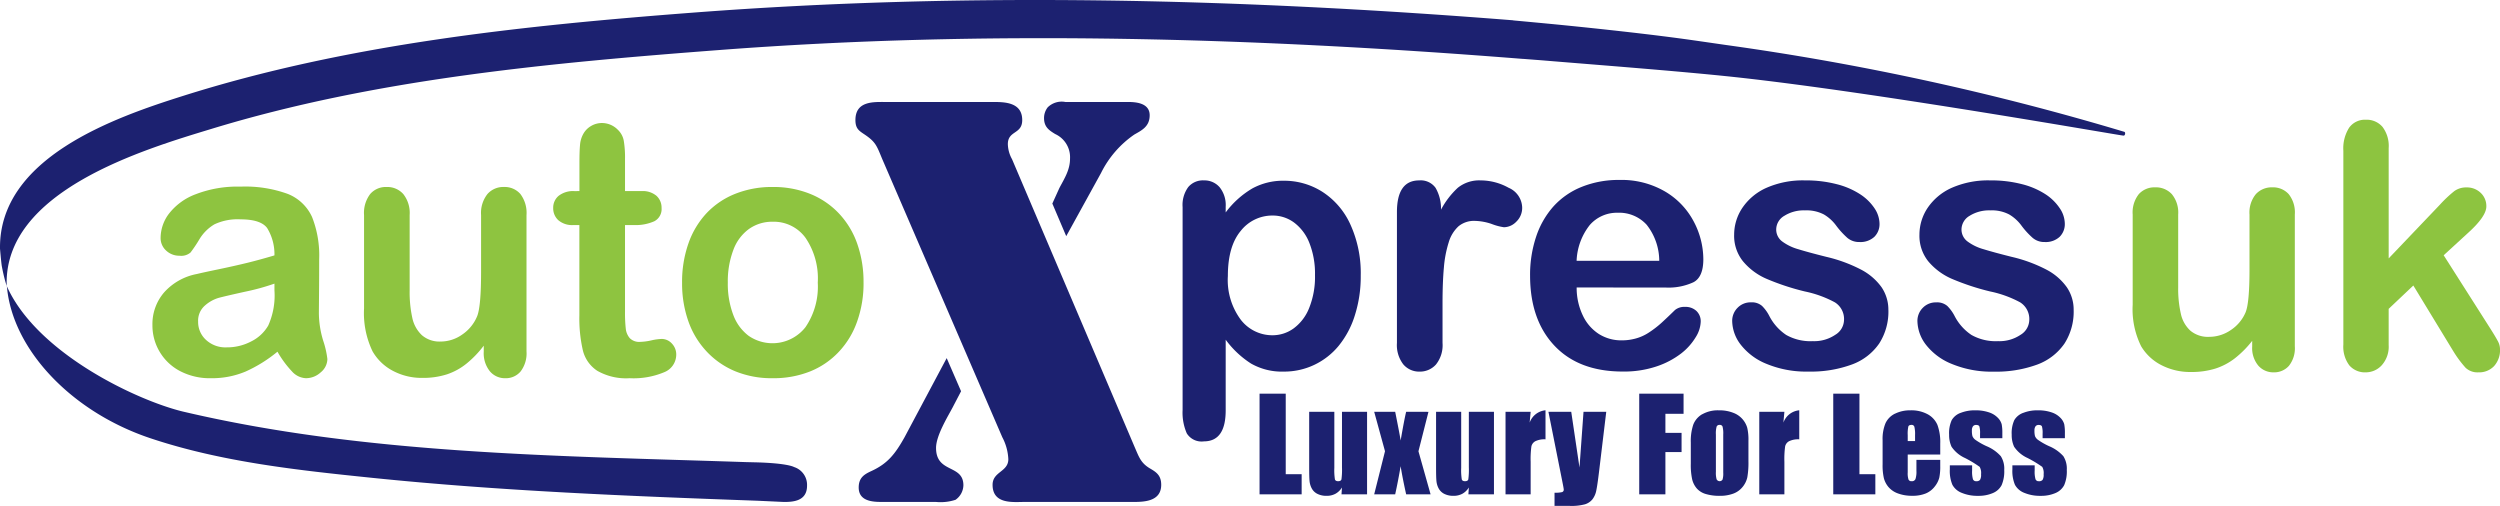
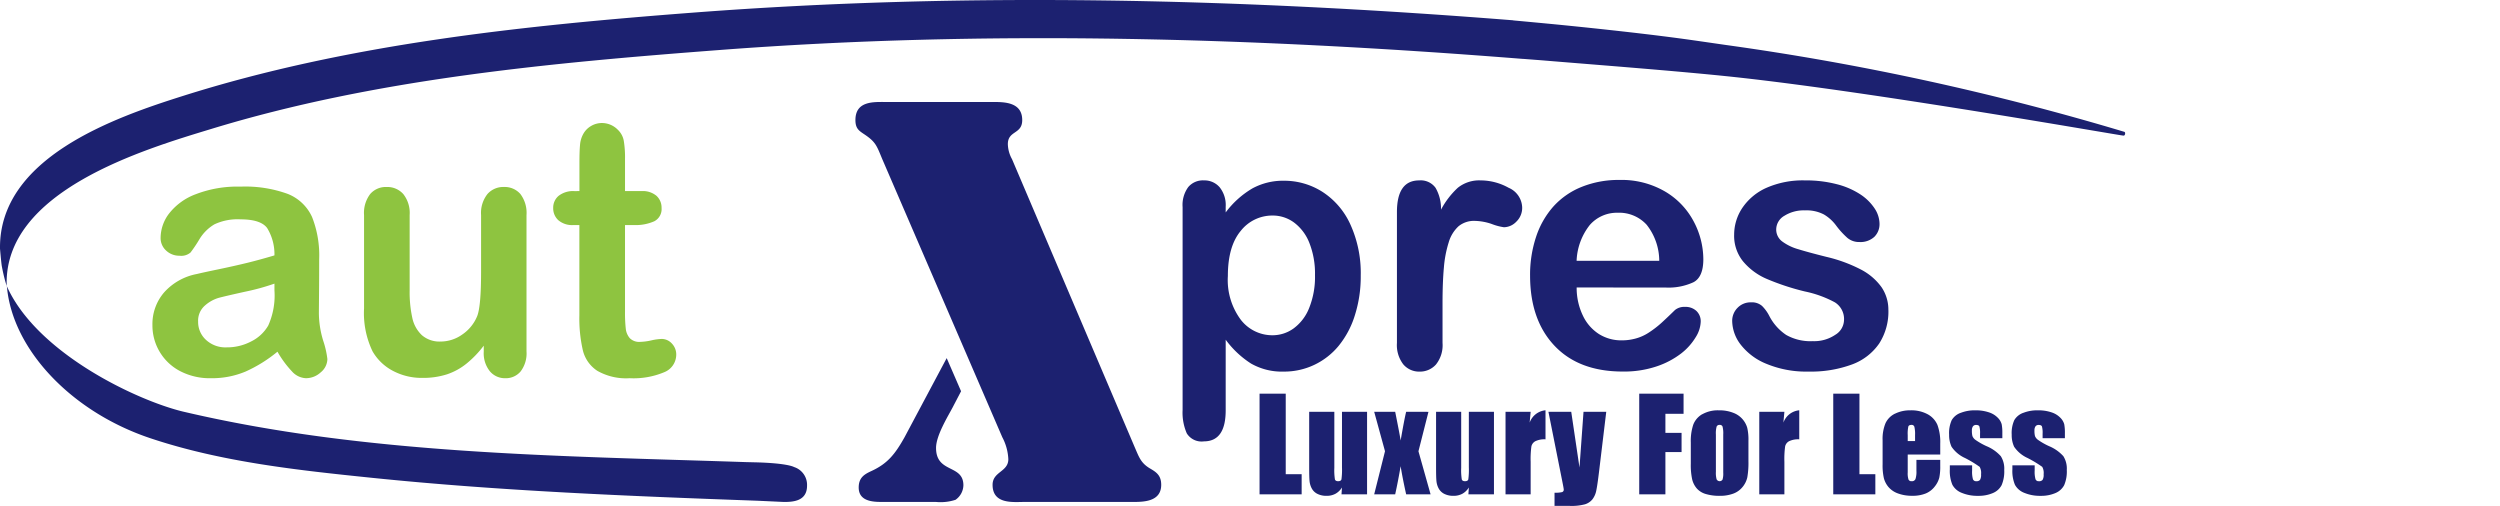
<svg xmlns="http://www.w3.org/2000/svg" width="358.914" height="72.636" viewBox="0 0 358.914 72.636">
  <g transform="translate(-562 -1297)">
    <g transform="translate(491.001 657.883)">
      <g transform="translate(71.001 639.118)">
        <path d="M68,75.745v.968a10.558,10.558,0,0,1-.889,5.045A5.751,5.751,0,0,1,64.7,84.024a7.444,7.444,0,0,1-3.581.873,4.087,4.087,0,0,1-2.948-1.076,3.473,3.473,0,0,1-1.129-2.611A2.876,2.876,0,0,1,58,78.91a5.184,5.184,0,0,1,2.015-1.126q1.047-.276,3.8-.885A32.179,32.179,0,0,0,68,75.745m.431,9.772a14.784,14.784,0,0,0,2.086,2.834,2.852,2.852,0,0,0,1.992.973,3.131,3.131,0,0,0,2.141-.848,2.517,2.517,0,0,0,.949-1.9,13.14,13.14,0,0,0-.609-2.662,13.808,13.808,0,0,1-.612-3.968q.016-2.032.029-3.679t.014-4.035a14.993,14.993,0,0,0-1.019-6.04,6.417,6.417,0,0,0-3.484-3.323,17.849,17.849,0,0,0-6.78-1.048,16.611,16.611,0,0,0-6.449,1.093,8.683,8.683,0,0,0-3.813,2.764,5.82,5.82,0,0,0-1.22,3.465,2.411,2.411,0,0,0,.8,1.863,2.727,2.727,0,0,0,1.905.734,2.054,2.054,0,0,0,1.592-.462,20.626,20.626,0,0,0,1.269-1.891,6.2,6.2,0,0,1,2.158-2.153,7.806,7.806,0,0,1,3.754-.715q2.894,0,3.818,1.249A7.193,7.193,0,0,1,68,71.693c-1.372.406-2.649.759-3.821,1.048s-2.584.609-4.231.951-2.676.57-3.088.673a8.4,8.4,0,0,0-4.678,2.617,6.951,6.951,0,0,0-1.7,4.722,7.385,7.385,0,0,0,3.969,6.6,9.212,9.212,0,0,0,4.417,1.021,12.453,12.453,0,0,0,4.975-.951,20.132,20.132,0,0,0,4.589-2.856" transform="translate(-28.6 -35.028)" fill="#8ec440" fill-rule="evenodd" />
        <path d="M137.775,85.583a4.121,4.121,0,0,0,.876,2.809,2.815,2.815,0,0,0,2.215,1,2.772,2.772,0,0,0,2.193-.962,4.274,4.274,0,0,0,.854-2.9V65.968a4.475,4.475,0,0,0-.887-3.031,2.989,2.989,0,0,0-2.35-1,3.022,3.022,0,0,0-2.371,1.015,4.379,4.379,0,0,0-.914,3.014v8.207q0,4.856-.55,6.285a5.867,5.867,0,0,1-2.137,2.65,5.359,5.359,0,0,1-3.115,1.018,3.855,3.855,0,0,1-2.692-.909,4.757,4.757,0,0,1-1.38-2.492,17.217,17.217,0,0,1-.38-3.949V65.968a4.379,4.379,0,0,0-.913-3.014,3.064,3.064,0,0,0-2.4-1.015,2.966,2.966,0,0,0-2.344,1,4.461,4.461,0,0,0-.889,3.031V79.35a12.677,12.677,0,0,0,1.221,6.185,7.242,7.242,0,0,0,2.91,2.792,8.811,8.811,0,0,0,4.257,1.018,11.185,11.185,0,0,0,3.5-.506,9.017,9.017,0,0,0,2.827-1.549,14.749,14.749,0,0,0,2.468-2.57Z" transform="translate(-68.327 -35.094)" fill="#8ec440" fill-rule="evenodd" />
        <path d="M186.287,50.529a3.364,3.364,0,0,0-2.266.679,2.215,2.215,0,0,0-.779,1.744,2.309,2.309,0,0,0,.744,1.761,3.051,3.051,0,0,0,2.158.69H187v12.96a20.381,20.381,0,0,0,.5,5.025,4.9,4.9,0,0,0,2.07,2.937,8.342,8.342,0,0,0,4.651,1.065,11.377,11.377,0,0,0,4.961-.862,2.72,2.72,0,0,0,1.725-2.5,2.259,2.259,0,0,0-.636-1.624,1.969,1.969,0,0,0-1.428-.651,7.753,7.753,0,0,0-1.53.211,8.091,8.091,0,0,1-1.56.206,1.9,1.9,0,0,1-1.517-.531,2.475,2.475,0,0,1-.576-1.379,20.6,20.6,0,0,1-.108-2.439V55.4h1.221a6.6,6.6,0,0,0,2.983-.542A1.965,1.965,0,0,0,198.8,52.95a2.288,2.288,0,0,0-.728-1.744,3.04,3.04,0,0,0-2.126-.679h-2.393v-4.6a14.628,14.628,0,0,0-.18-2.636,2.872,2.872,0,0,0-.852-1.569,3.19,3.19,0,0,0-2.253-.968,3.056,3.056,0,0,0-1.606.436,2.993,2.993,0,0,0-1.1,1.129,3.82,3.82,0,0,0-.469,1.591c-.057.62-.084,1.471-.084,2.558v4.058Z" transform="translate(-103.824 -23.093)" fill="#8ec440" fill-rule="evenodd" />
-         <path d="M245.416,75.668a10.322,10.322,0,0,1-1.76,6.388,6.022,6.022,0,0,1-8.149,1.26,6.6,6.6,0,0,1-2.226-3.026,12.567,12.567,0,0,1-.781-4.622,12.753,12.753,0,0,1,.792-4.683,6.461,6.461,0,0,1,2.253-3.023,5.727,5.727,0,0,1,3.382-1.035,5.634,5.634,0,0,1,4.729,2.308,10.348,10.348,0,0,1,1.76,6.433m6.57,0a16.472,16.472,0,0,0-.9-5.568,12.151,12.151,0,0,0-2.625-4.355,11.643,11.643,0,0,0-4.147-2.82,14.052,14.052,0,0,0-5.387-.987,14.2,14.2,0,0,0-5.349.976,11.492,11.492,0,0,0-4.12,2.776,12.285,12.285,0,0,0-2.614,4.361,16.609,16.609,0,0,0-.908,5.618,16.344,16.344,0,0,0,.9,5.545,12.236,12.236,0,0,0,2.635,4.352,11.8,11.8,0,0,0,4.11,2.834,13.754,13.754,0,0,0,5.349.99,14.133,14.133,0,0,0,5.387-.973A11.582,11.582,0,0,0,248.44,85.6a12.2,12.2,0,0,0,2.635-4.377,16.339,16.339,0,0,0,.914-5.557" transform="translate(-128.014 -35.094)" fill="#8ec440" fill-rule="evenodd" />
        <path d="M410.738,73.352a11.937,11.937,0,0,1-.838,4.719,6.66,6.66,0,0,1-2.234,2.934,5.144,5.144,0,0,1-3.018.979,5.711,5.711,0,0,1-4.576-2.245,9.56,9.56,0,0,1-1.843-6.268q0-4.267,1.857-6.48a5.759,5.759,0,0,1,4.562-2.194,5.143,5.143,0,0,1,3.107,1.021,6.7,6.7,0,0,1,2.191,2.951,11.945,11.945,0,0,1,.792,4.583m-12.822-9.82a4.078,4.078,0,0,0-.878-2.809,2.889,2.889,0,0,0-2.261-.973,2.759,2.759,0,0,0-2.229.951,4.333,4.333,0,0,0-.817,2.878V92.717a7.452,7.452,0,0,0,.6,3.351,2.5,2.5,0,0,0,2.447,1.151q3.141,0,3.139-4.455V82.624a13.632,13.632,0,0,0,3.627,3.415,8.935,8.935,0,0,0,4.713,1.162,10.032,10.032,0,0,0,4.349-.954,10.186,10.186,0,0,0,3.511-2.723,12.978,12.978,0,0,0,2.336-4.377,18.331,18.331,0,0,0,.852-5.726,16.834,16.834,0,0,0-1.474-7.314,10.934,10.934,0,0,0-4.018-4.706,10.188,10.188,0,0,0-5.557-1.6,9.164,9.164,0,0,0-4.505,1.1,13.014,13.014,0,0,0-3.835,3.451Z" transform="translate(-221.952 -33.854)" fill="#1c2170" fill-rule="evenodd" />
        <path d="M469.271,77.458q0-3.041.192-5.156a16.367,16.367,0,0,1,.692-3.643,5.071,5.071,0,0,1,1.415-2.32,3.5,3.5,0,0,1,2.349-.77,7.906,7.906,0,0,1,2.428.45,7.892,7.892,0,0,0,1.741.462,2.525,2.525,0,0,0,1.787-.809,2.732,2.732,0,0,0,.83-2.038,3.174,3.174,0,0,0-1.943-2.817,8.249,8.249,0,0,0-4-1.06,4.9,4.9,0,0,0-3.3,1.06,11.874,11.874,0,0,0-2.409,3.14,5.948,5.948,0,0,0-.787-3.14,2.629,2.629,0,0,0-2.35-1.06c-2.123,0-3.191,1.51-3.191,4.547V83.1a4.53,4.53,0,0,0,.916,3.07,2.972,2.972,0,0,0,2.32,1.038,3.079,3.079,0,0,0,2.371-1.026,4.437,4.437,0,0,0,.94-3.082Z" transform="translate(-262.175 -33.858)" fill="#1c2170" fill-rule="evenodd" />
        <path d="M513.5,71.23a8.813,8.813,0,0,1,1.905-5.159,5.177,5.177,0,0,1,4.009-1.744,5.335,5.335,0,0,1,4.14,1.721,8.4,8.4,0,0,1,1.811,5.181Zm12.8,3.835a8.523,8.523,0,0,0,3.977-.762c.943-.492,1.417-1.6,1.417-3.3a11.638,11.638,0,0,0-1.369-5.4,10.855,10.855,0,0,0-4.112-4.316,12.384,12.384,0,0,0-6.575-1.669,14.136,14.136,0,0,0-5.365.979,10.945,10.945,0,0,0-4.082,2.806,12.324,12.324,0,0,0-2.511,4.391,17.222,17.222,0,0,0-.859,5.551q0,6.361,3.5,10.07t9.8,3.71A14.713,14.713,0,0,0,525,86.38a12.028,12.028,0,0,0,3.527-1.864,8.533,8.533,0,0,0,2.089-2.35,4.459,4.459,0,0,0,.7-2.141,2.04,2.04,0,0,0-.625-1.608,2.3,2.3,0,0,0-1.625-.576,2.127,2.127,0,0,0-1.442.451c-.811.793-1.474,1.418-1.986,1.885a14.278,14.278,0,0,1-1.679,1.293,6.619,6.619,0,0,1-1.881.885,7.436,7.436,0,0,1-2.145.292,6.01,6.01,0,0,1-3.2-.89,6.34,6.34,0,0,1-2.325-2.65,9.17,9.17,0,0,1-.9-4.052Z" transform="translate(-287.156 -33.785)" fill="#1c2170" fill-rule="evenodd" />
        <path d="M596.2,78.375a5.736,5.736,0,0,0-.989-3.3,8.414,8.414,0,0,0-2.929-2.511,21.152,21.152,0,0,0-4.972-1.83q-2.563-.642-4.026-1.093a7.114,7.114,0,0,1-2.323-1.118,2.127,2.127,0,0,1-.863-1.744,2.284,2.284,0,0,1,1.175-1.944,5.225,5.225,0,0,1,2.948-.776,5.391,5.391,0,0,1,2.73.589,5.924,5.924,0,0,1,1.749,1.588,11.8,11.8,0,0,0,1.617,1.774,2.585,2.585,0,0,0,1.719.592,2.942,2.942,0,0,0,2.142-.737,2.556,2.556,0,0,0,.752-1.907,4.082,4.082,0,0,0-.706-2.178,7.144,7.144,0,0,0-2.062-2.027,11.185,11.185,0,0,0-3.379-1.455,17.533,17.533,0,0,0-4.562-.543,12.961,12.961,0,0,0-5.527,1.068,8.17,8.17,0,0,0-3.463,2.887,6.919,6.919,0,0,0-1.172,3.832,5.834,5.834,0,0,0,1.272,3.83,9.064,9.064,0,0,0,3.39,2.517,34.9,34.9,0,0,0,5.5,1.813,15.72,15.72,0,0,1,4.3,1.56,2.825,2.825,0,0,1,1.309,2.6,2.534,2.534,0,0,1-1.258,2.063,5.38,5.38,0,0,1-3.22.909,7.077,7.077,0,0,1-3.821-.892,7.274,7.274,0,0,1-2.412-2.7,5.641,5.641,0,0,0-1.051-1.46,2.214,2.214,0,0,0-1.579-.52,2.6,2.6,0,0,0-1.943.787,2.641,2.641,0,0,0-.768,1.9,5.694,5.694,0,0,0,1.2,3.357,8.836,8.836,0,0,0,3.71,2.781,14.885,14.885,0,0,0,6.036,1.115,17.052,17.052,0,0,0,6.265-1.026,8.138,8.138,0,0,0,3.9-3.015,8.463,8.463,0,0,0,1.315-4.792" transform="translate(-325.097 -33.857)" fill="#1c2170" fill-rule="evenodd" />
-         <path d="M657.57,78.375a5.7,5.7,0,0,0-.994-3.3,8.309,8.309,0,0,0-2.921-2.511,21.05,21.05,0,0,0-4.975-1.83q-2.558-.642-4.023-1.093a7.062,7.062,0,0,1-2.323-1.118,2.131,2.131,0,0,1-.865-1.744,2.293,2.293,0,0,1,1.172-1.944,5.252,5.252,0,0,1,2.951-.776,5.378,5.378,0,0,1,2.73.589,5.926,5.926,0,0,1,1.749,1.588,11.378,11.378,0,0,0,1.619,1.774,2.563,2.563,0,0,0,1.717.592,2.942,2.942,0,0,0,2.142-.737,2.566,2.566,0,0,0,.752-1.907,4.012,4.012,0,0,0-.709-2.178,7.129,7.129,0,0,0-2.053-2.027,11.213,11.213,0,0,0-3.385-1.455,17.518,17.518,0,0,0-4.562-.543,12.974,12.974,0,0,0-5.529,1.068A8.218,8.218,0,0,0,636.6,63.71a6.917,6.917,0,0,0-1.169,3.832,5.861,5.861,0,0,0,1.266,3.83,9.182,9.182,0,0,0,3.393,2.517,34.943,34.943,0,0,0,5.5,1.813,15.78,15.78,0,0,1,4.3,1.56,2.829,2.829,0,0,1,1.307,2.6,2.546,2.546,0,0,1-1.253,2.063,5.4,5.4,0,0,1-3.22.909,7.091,7.091,0,0,1-3.827-.892,7.264,7.264,0,0,1-2.407-2.695,5.758,5.758,0,0,0-1.054-1.46,2.237,2.237,0,0,0-1.585-.52,2.6,2.6,0,0,0-1.943.787,2.653,2.653,0,0,0-.768,1.905,5.747,5.747,0,0,0,1.2,3.357,8.856,8.856,0,0,0,3.716,2.781,14.914,14.914,0,0,0,6.042,1.115,17.108,17.108,0,0,0,6.268-1.026,8.167,8.167,0,0,0,3.891-3.015,8.5,8.5,0,0,0,1.315-4.792" transform="translate(-359.867 -33.857)" fill="#1c2170" fill-rule="evenodd" />
-         <path d="M347.014,48.356l1.994,4.683L354,43.979a14.518,14.518,0,0,1,4.788-5.532c1.067-.606,2.2-1.151,2.2-2.764,0-1.835-2.128-1.91-3.193-1.91h-8.912a2.862,2.862,0,0,0-2.53.765,2.5,2.5,0,0,0-.531,1.538c0,1.3.733,1.766,1.6,2.3a3.659,3.659,0,0,1,2.131,3.537c0,1.613-.8,2.834-1.531,4.219Z" transform="translate(-195.936 -19.134)" fill="#1c2170" fill-rule="evenodd" />
        <path d="M299.134,123.379l-2.064-4.756-6.05,11.361c-1.337,2.38-2.4,3.76-4.726,4.836-1,.462-1.857.923-1.857,2.383,0,1.994,2.059,2.069,3.323,2.069h7.78a6.848,6.848,0,0,0,2.8-.309,2.621,2.621,0,0,0,1.129-2.075c0-3.065-3.926-1.685-3.926-5.373,0-1.766,1.663-4.452,2.393-5.837Z" transform="translate(-161.16 -67.211)" fill="#1c2170" fill-rule="evenodd" />
        <path d="M323.462,83.365,305.836,41.986a4.673,4.673,0,0,1-.6-2.155c0-1.988,2.064-1.382,2.064-3.456,0-2.6-2.592-2.6-4.255-2.6H287.676c-1.727,0-4.322-.159-4.322,2.6,0,1.235.531,1.543,1.326,2.074,1.6,1.077,1.733,1.616,2.531,3.537l17.23,39.922a7.417,7.417,0,0,1,.865,3.145c0,1.847-2.261,1.766-2.261,3.685,0,2.839,2.991,2.458,4.589,2.458h15.495c1.528,0,4.126,0,4.126-2.458,0-1.382-.733-1.838-1.663-2.381-1.264-.765-1.528-1.613-2.129-2.992" transform="translate(-160.546 -19.135)" fill="#1c2170" fill-rule="evenodd" />
        <path d="M2.263,94.783H2.22l.034.115c.813,8.976,9.227,17.912,20.561,21.709,10.224,3.424,21.2,4.6,31.841,5.693,18.408,1.891,36.936,2.626,55.422,3.293l3.716.172c1.264,0,3.326-.081,3.326-2.333a2.685,2.685,0,0,0-1.862-2.678c-.445-.234-2-.592-5.651-.679l-1.347-.033c-26.778-.9-54.574-1.087-80.764-7.259-6.555-1.593-20.934-8.334-25.263-18Z" transform="translate(-1.258 -53.703)" fill="#1c2170" fill-rule="evenodd" />
        <path d="M.963,41.08h0C.44,27.43,20.652,21.455,30.364,18.5,53.9,11.316,78.982,9.032,103.347,7.175c38.486-2.932,76.864-1.769,115.315,1.282l-.008-.006c.755.061,1.962.147,3.223.25,5.621.473,19.1,1.494,27.176,2.364,20.493,2.211,55.684,8.462,55.783,8.4.269.067.353-.484.137-.542A381.3,381.3,0,0,0,247.9,6.474c-2.247-.32-4.594-.673-7.028-1-6.241-.826-13.368-1.563-17.807-2-2.045-.195-4.705-.445-5.767-.542l-.091-.022C177.975-.2,138.926-1.194,99.661,1.8,75.1,3.673,49.93,6.29,26.281,13.766,16.421,16.883-.179,22.656,0,35.719c0,0,.191,2.194.272,2.559.137.729.307,1.477.514,2.211Z" transform="translate(-0.001)" fill="#1c2170" fill-rule="evenodd" />
      </g>
-       <path d="M20.337-3.086v-.837a14.575,14.575,0,0,1-2.464,2.488A9.078,9.078,0,0,1,15.049.06a11.442,11.442,0,0,1-3.493.49A9.035,9.035,0,0,1,7.309-.431,7.165,7.165,0,0,1,4.4-3.134a11.963,11.963,0,0,1-1.22-5.981V-22.06a4.223,4.223,0,0,1,.885-2.931,3.024,3.024,0,0,1,2.345-.969,3.109,3.109,0,0,1,2.393.981,4.157,4.157,0,0,1,.909,2.919V-11.6A16.137,16.137,0,0,0,10.1-7.788a4.584,4.584,0,0,0,1.376,2.417,3.932,3.932,0,0,0,2.692.873,5.478,5.478,0,0,0,3.11-.981A5.726,5.726,0,0,0,19.4-8.039q.55-1.388.55-6.077V-22.06a4.157,4.157,0,0,1,.909-2.919,3.08,3.08,0,0,1,2.369-.981,3.024,3.024,0,0,1,2.345.969,4.223,4.223,0,0,1,.885,2.931V-3.134a4.039,4.039,0,0,1-.849,2.8A2.826,2.826,0,0,1,23.423.6,2.85,2.85,0,0,1,21.21-.371,3.914,3.914,0,0,1,20.337-3.086Zm28.9.694-5.766-9.475-3.541,3.35v5.192a3.99,3.99,0,0,1-.993,2.907A3.106,3.106,0,0,1,36.654.6a2.955,2.955,0,0,1-2.369-1,4.449,4.449,0,0,1-.861-2.967v-27.85a5.536,5.536,0,0,1,.837-3.314,2.793,2.793,0,0,1,2.393-1.136,2.994,2.994,0,0,1,2.393,1.029,4.545,4.545,0,0,1,.885,3.039v15.839l7.345-7.7a18.065,18.065,0,0,1,2.082-1.962,2.872,2.872,0,0,1,1.747-.526,2.827,2.827,0,0,1,2.034.778,2.585,2.585,0,0,1,.813,1.95q0,1.436-2.656,3.828l-3.469,3.182,6.7,10.527q.742,1.172,1.065,1.782a2.486,2.486,0,0,1,.323,1.16A3.422,3.422,0,0,1,55.065-.3a2.938,2.938,0,0,1-2.237.9,2.492,2.492,0,0,1-1.842-.646A15.617,15.617,0,0,1,49.239-2.393Z" transform="translate(373.999 691.973)" fill="#8dc440" />
      <path d="M1465.61,410.334v7.973a10.25,10.25,0,0,1-.076,1.723q-.076.268-.478.268-.375,0-.46-.259a8.417,8.417,0,0,1-.085-1.643v-8.062H1460.9v7.991q0,1.527.063,2.04a2.78,2.78,0,0,0,.317.987,1.858,1.858,0,0,0,.79.759,2.847,2.847,0,0,0,1.348.286,2.594,2.594,0,0,0,1.263-.3,2.514,2.514,0,0,0,.924-.9l-.063.984h3.669V410.334Zm9.213,0q-.27,1.092-.792,4.125-.055-.492-.783-4.125h-3.015l1.553,5.661-1.553,6.187h3.015q.423-1.924.783-4.036.269,1.691.792,4.036h3.506L1476.588,416l1.437-5.661Zm9,0v7.973a10.29,10.29,0,0,1-.076,1.723q-.076.268-.478.268-.375,0-.46-.259a8.407,8.407,0,0,1-.085-1.643v-8.062h-3.607v7.991q0,1.527.063,2.04a2.782,2.782,0,0,0,.317.987,1.857,1.857,0,0,0,.79.759,2.844,2.844,0,0,0,1.348.286,2.593,2.593,0,0,0,1.263-.3,2.513,2.513,0,0,0,.924-.9l-.062.984h3.669V410.334Zm16.463,0-.578,8-1.185-8h-3.274l1.975,9.911q.223,1.1.223,1.241a.359.359,0,0,1-.241.379,4.168,4.168,0,0,1-1.082.085v1.893h2.187a7.531,7.531,0,0,0,2.182-.228,2.218,2.218,0,0,0,1.067-.71,2.974,2.974,0,0,0,.549-1.223q.165-.741.409-2.776l1.031-8.572Zm-7.733,1.558.143-1.558h-3.606v11.848h3.606V417.5a13.335,13.335,0,0,1,.107-2.2,1.125,1.125,0,0,1,.571-.746,3.022,3.022,0,0,1,1.455-.268v-4.17a2.681,2.681,0,0,0-2.276,1.772m26.844,8.152a3.46,3.46,0,0,1-.107-1.094V413.6a3.617,3.617,0,0,1,.107-1.147.423.423,0,0,1,.428-.237.4.4,0,0,1,.42.237,3.937,3.937,0,0,1,.1,1.147v5.464a3.02,3.02,0,0,1-.1,1,.488.488,0,0,1-.844-.023m-2.071-9.362a2.967,2.967,0,0,0-1.285,1.491,7.43,7.43,0,0,0-.357,2.58v3.036a9.655,9.655,0,0,0,.2,2.263,3.128,3.128,0,0,0,.656,1.286,2.755,2.755,0,0,0,1.29.8,6.768,6.768,0,0,0,2.027.263,5.406,5.406,0,0,0,1.9-.308,3.1,3.1,0,0,0,1.353-.955,3.29,3.29,0,0,0,.688-1.393,12.255,12.255,0,0,0,.161-2.344v-2.9a7.429,7.429,0,0,0-.174-1.875,3.267,3.267,0,0,0-1.991-2.139,5.425,5.425,0,0,0-2.084-.361,4.526,4.526,0,0,0-2.375.562m11.642,1.21.143-1.558h-3.606V422.18h3.606V417.5a13.416,13.416,0,0,1,.107-2.2,1.125,1.125,0,0,1,.572-.746,3.022,3.022,0,0,1,1.455-.268v-4.17a2.681,2.681,0,0,0-2.276,1.772m17.848,1.781a4.744,4.744,0,0,1,.09-1.228q.089-.228.464-.228a.388.388,0,0,1,.4.268,4.381,4.381,0,0,1,.1,1.188v.866h-1.053Zm-1.812-3.076a2.882,2.882,0,0,0-1.375,1.375,5.883,5.883,0,0,0-.419,2.451v3.455a8.185,8.185,0,0,0,.187,2.013,3.279,3.279,0,0,0,.674,1.268,3.231,3.231,0,0,0,1.362.906,5.7,5.7,0,0,0,2.018.33,4.992,4.992,0,0,0,1.959-.335,3.153,3.153,0,0,0,1.29-1,3.435,3.435,0,0,0,.647-1.259,7.86,7.86,0,0,0,.138-1.688v-.875h-3.419V418.8a3.368,3.368,0,0,1-.138,1.192.541.541,0,0,1-.549.308.451.451,0,0,1-.447-.232,2.844,2.844,0,0,1-.116-1.036v-2.563h4.669V414.9a7.156,7.156,0,0,0-.4-2.674,3.167,3.167,0,0,0-1.384-1.527,4.913,4.913,0,0,0-2.5-.576,4.848,4.848,0,0,0-2.2.477m9.406-.112a2.435,2.435,0,0,0-1.272,1.04,4.475,4.475,0,0,0-.375,2.094,3.973,3.973,0,0,0,.348,1.728,4.644,4.644,0,0,0,1.938,1.621,16.673,16.673,0,0,1,2.1,1.268,1.8,1.8,0,0,1,.2,1.062,1.434,1.434,0,0,1-.152.808.646.646,0,0,1-.535.192.468.468,0,0,1-.478-.286,3.937,3.937,0,0,1-.12-1.241v-.75h-3.2v.571a5.154,5.154,0,0,0,.366,2.214,2.571,2.571,0,0,0,1.344,1.161,5.836,5.836,0,0,0,2.352.429,5.127,5.127,0,0,0,2.12-.4,2.492,2.492,0,0,0,1.254-1.134,4.973,4.973,0,0,0,.375-2.183,3.34,3.34,0,0,0-.491-1.973,5.674,5.674,0,0,0-2.062-1.446,9.91,9.91,0,0,1-1.558-.884,1.263,1.263,0,0,1-.455-.558,3.035,3.035,0,0,1-.076-.8.993.993,0,0,1,.152-.6.534.534,0,0,1,.455-.2q.375,0,.469.219a3.429,3.429,0,0,1,.094,1.04v.643h3.2v-.688a6.625,6.625,0,0,0-.094-1.312,2.125,2.125,0,0,0-.536-.911,3.082,3.082,0,0,0-1.268-.79,5.913,5.913,0,0,0-2-.3,5.489,5.489,0,0,0-2.084.366m8.973,0a2.434,2.434,0,0,0-1.272,1.04,4.47,4.47,0,0,0-.375,2.094,3.969,3.969,0,0,0,.348,1.728,4.645,4.645,0,0,0,1.937,1.621,16.647,16.647,0,0,1,2.1,1.268,1.8,1.8,0,0,1,.2,1.062,1.437,1.437,0,0,1-.152.808.648.648,0,0,1-.536.192.467.467,0,0,1-.478-.286,3.944,3.944,0,0,1-.121-1.241v-.75h-3.2v.571a5.147,5.147,0,0,0,.366,2.214,2.571,2.571,0,0,0,1.344,1.161,5.839,5.839,0,0,0,2.352.429,5.128,5.128,0,0,0,2.12-.4,2.5,2.5,0,0,0,1.254-1.134,4.976,4.976,0,0,0,.375-2.183,3.343,3.343,0,0,0-.491-1.973,5.675,5.675,0,0,0-2.062-1.446,9.893,9.893,0,0,1-1.558-.884,1.261,1.261,0,0,1-.455-.558,3.045,3.045,0,0,1-.076-.8.992.992,0,0,1,.152-.6.534.534,0,0,1,.455-.2q.375,0,.469.219a3.425,3.425,0,0,1,.094,1.04v.643h3.2v-.688a6.589,6.589,0,0,0-.094-1.312,2.123,2.123,0,0,0-.535-.911,3.085,3.085,0,0,0-1.268-.79,5.915,5.915,0,0,0-2-.3,5.489,5.489,0,0,0-2.084.366m-109.638-2.759v14.455h6.044v-2.893h-2.286V407.727Zm54.508,0v14.455h3.758v-6.071h2.321v-2.75h-2.321V410.62h2.607v-2.893Zm27.855,0v14.455h6.044v-2.893H1539.9V407.727Z" transform="translate(-1201.948 287.903)" fill="#1c2170" />
    </g>
  </g>
</svg>